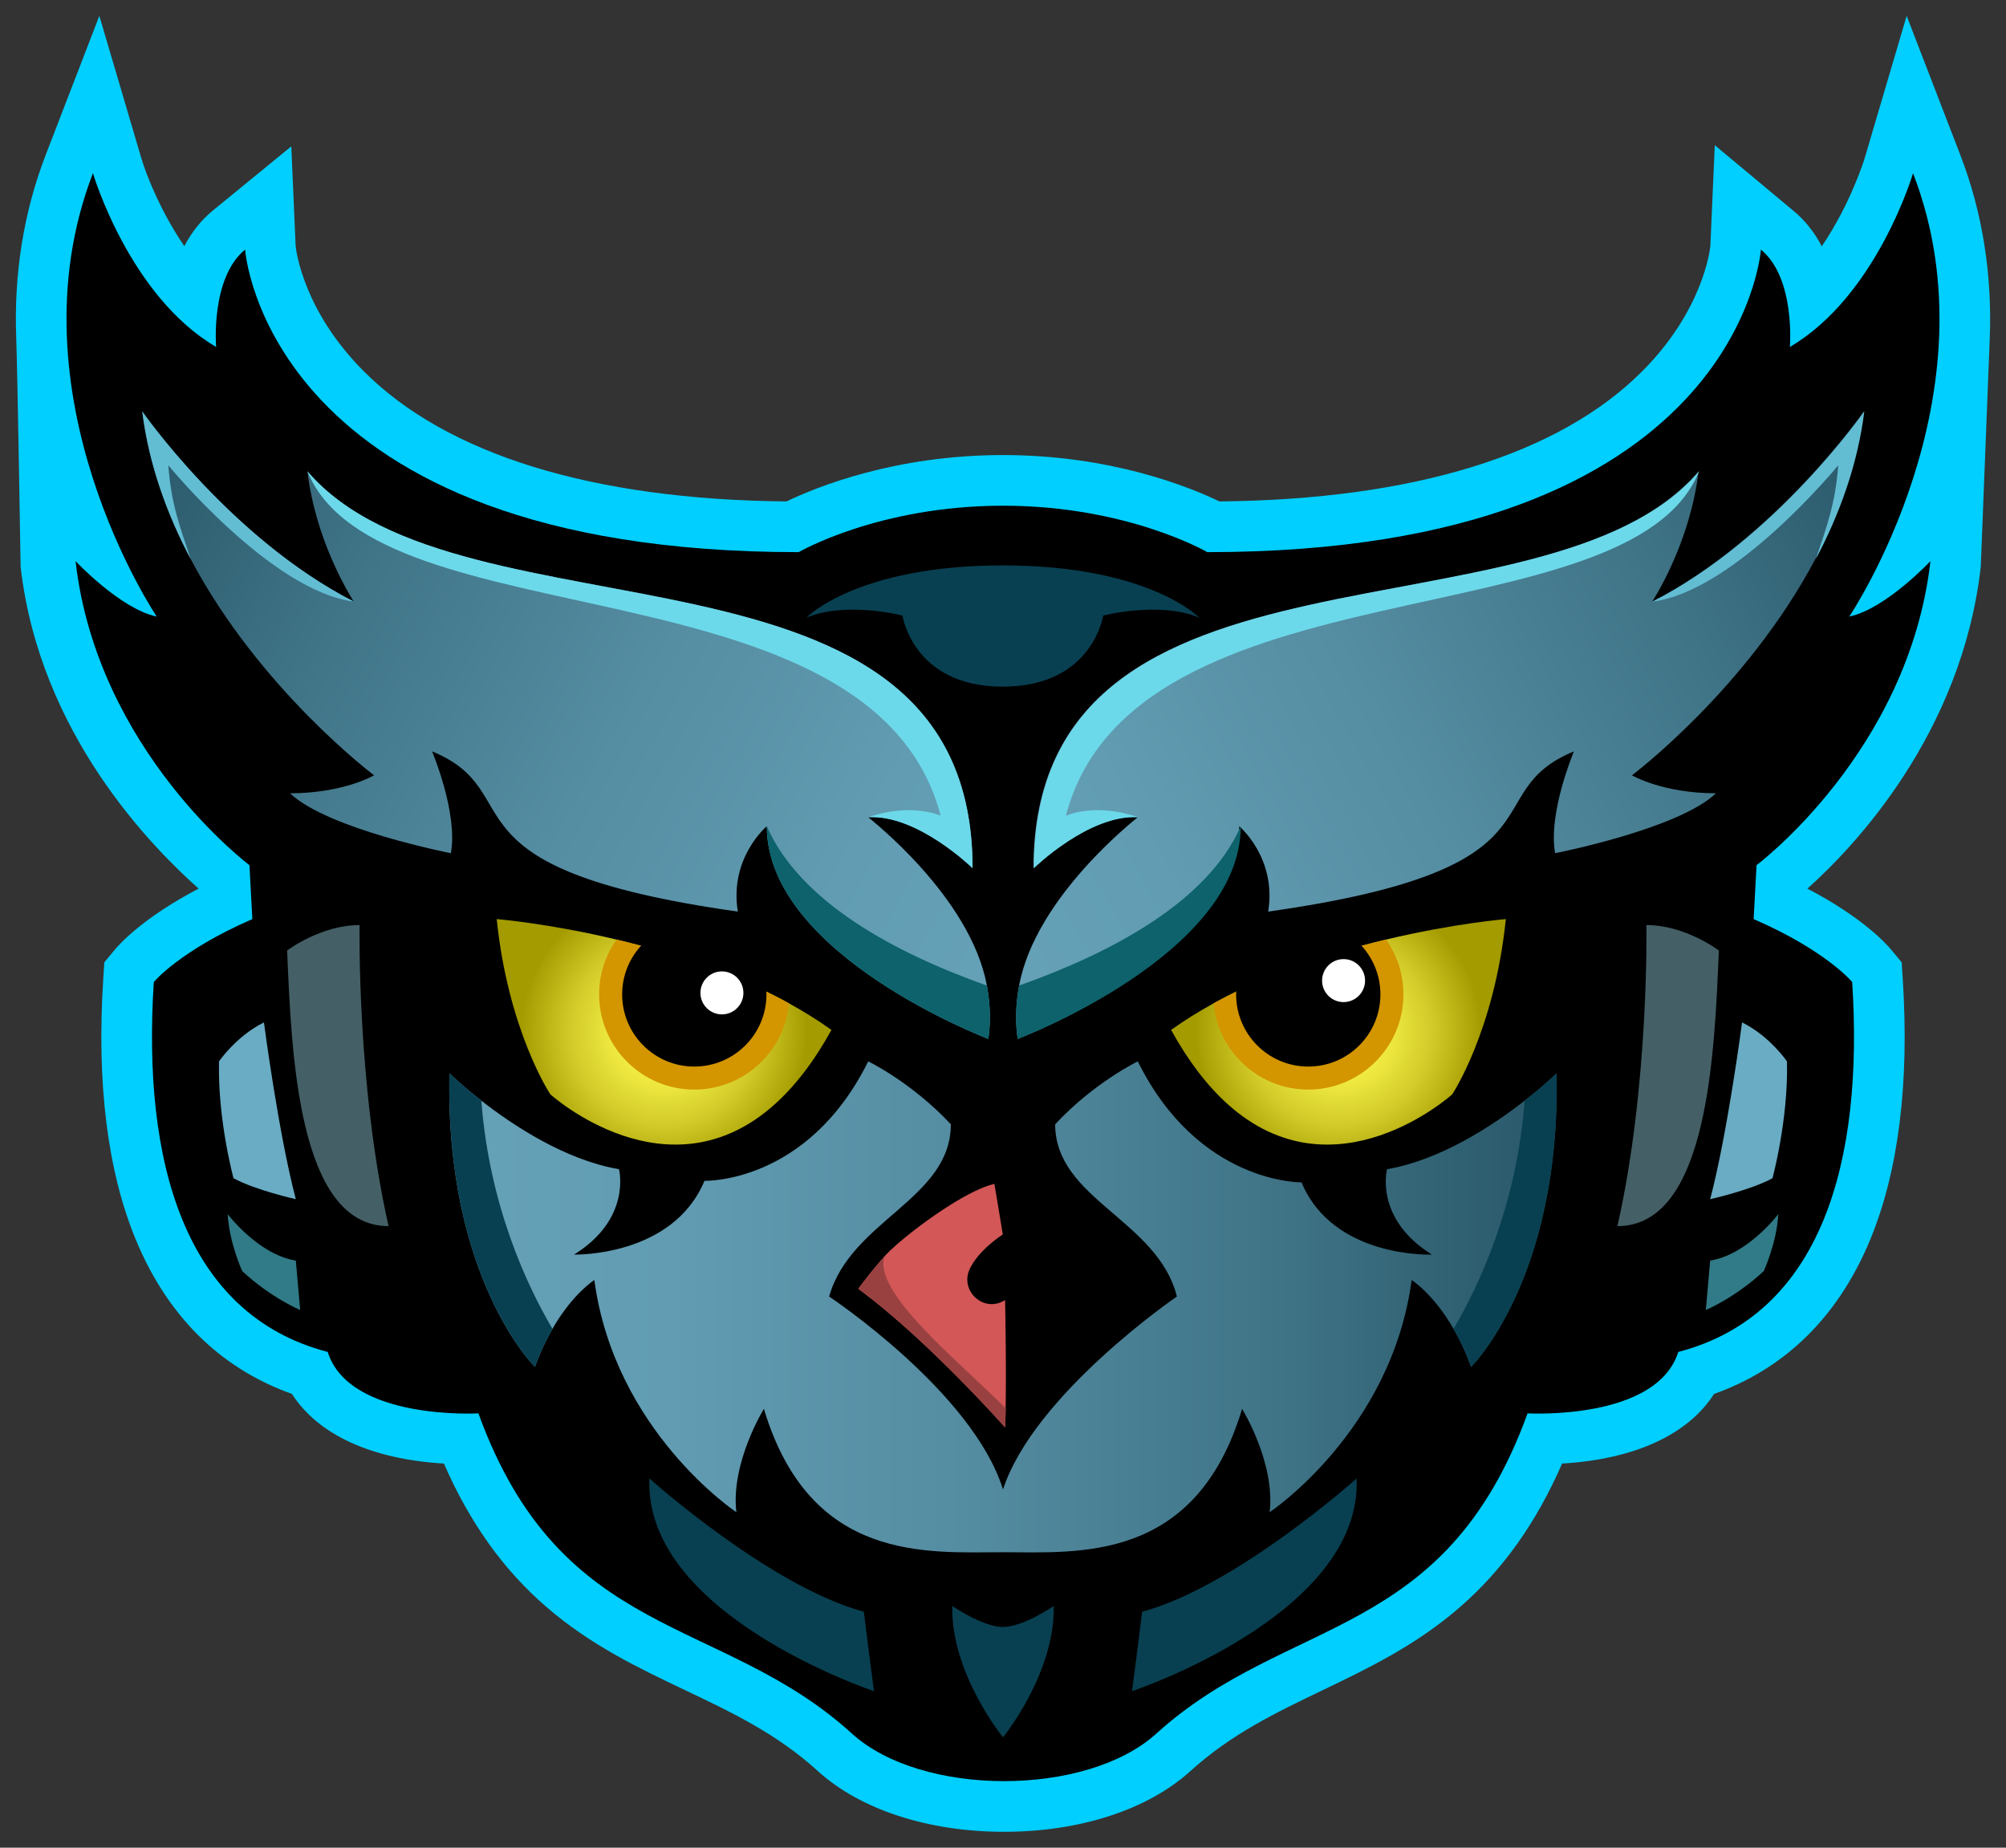
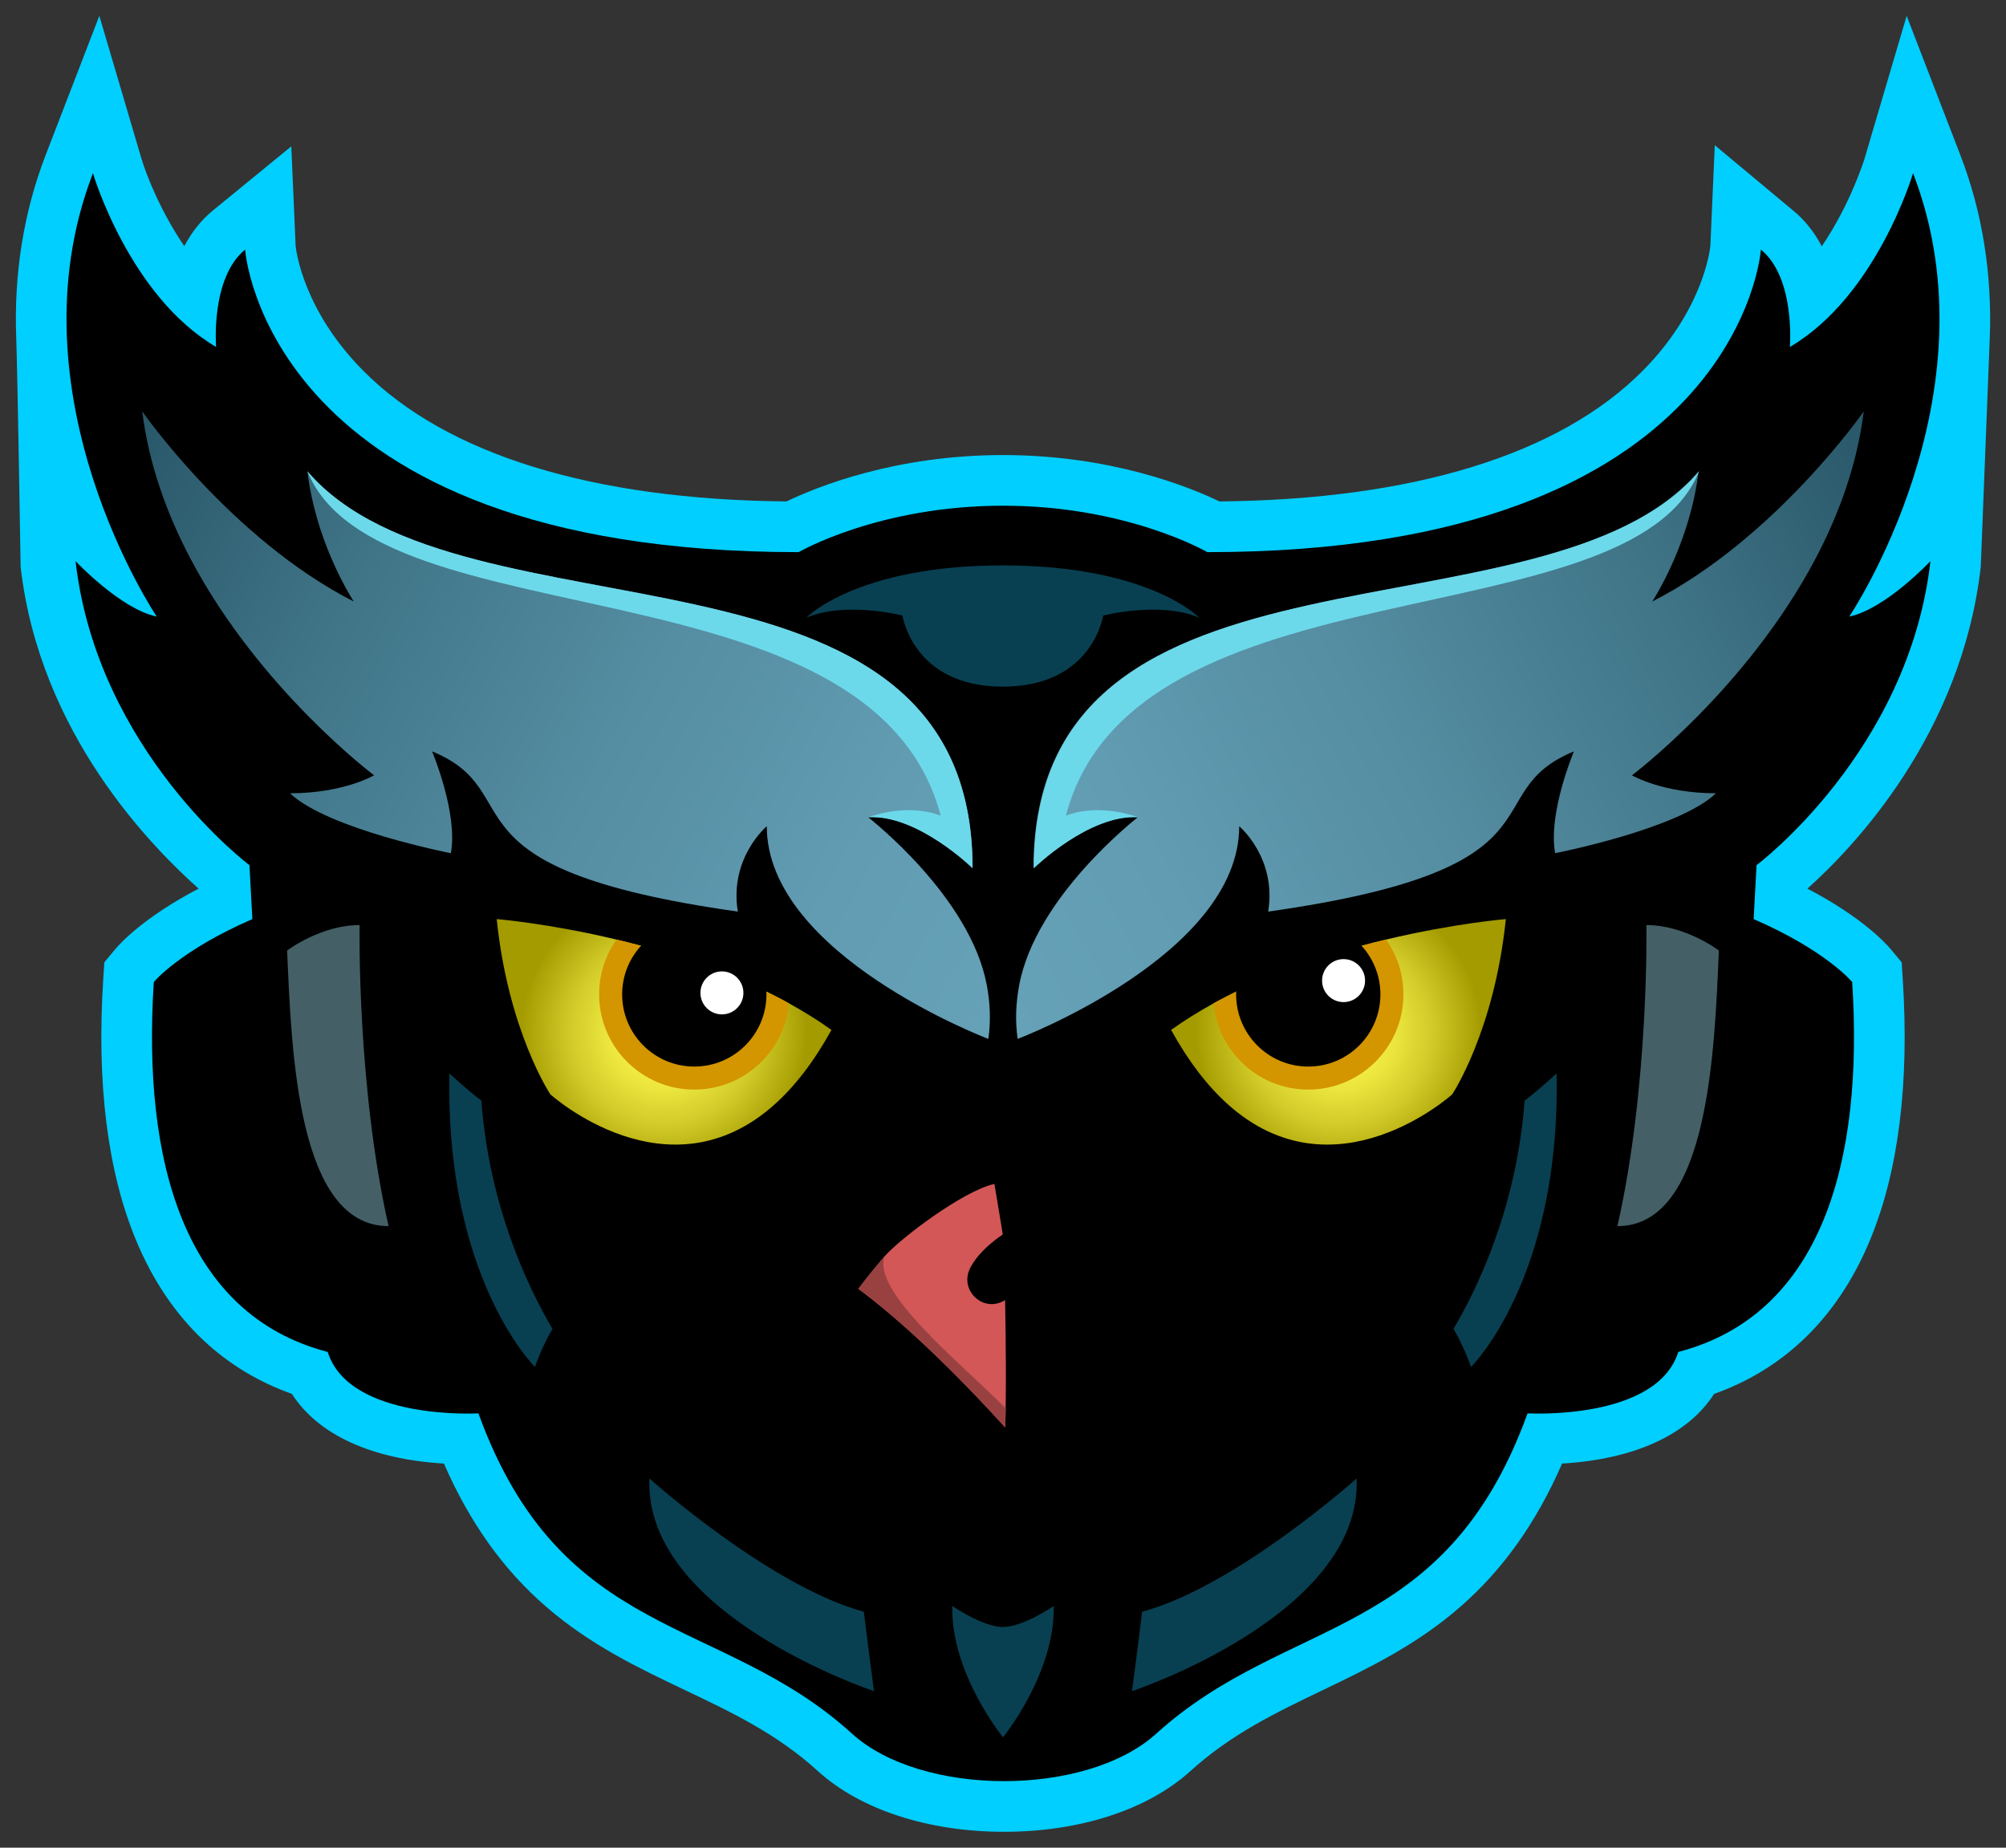
<svg xmlns="http://www.w3.org/2000/svg" width="1791.865" height="1650.359" viewBox="0 0 1791.865 1650.359">
  <rect x="0" y="0" width="1791.865" height="1650.359" fill="#333333" stroke="none" />
  <path fill="#00CFFF" d="M896.875 1636.19c-67.789 0-128.425-19.783-166.361-54.274-36.546-33.229-76.478-52.227-118.755-72.34-41.458-19.725-84.328-40.119-123.986-74.46-38.19-33.07-68.213-75.088-91.242-127.839-64.812-3.846-112.42-25.799-135.802-62.238-29.816-10.593-56.22-26.547-78.71-47.592-25.393-23.762-45.822-54.096-60.72-90.158-25.307-61.264-35.084-139.68-29.06-233.067l.946-14.662 9.379-11.308c4.262-5.14 25.468-28.724 74.829-54.521-41.124-36.743-141.857-137.66-158.969-287.388 0 0-2.827-175.311-3.934-204.515-2.18-57.496 6.675-112.472 26.319-163.401L88.737 14.17l37.682 127.737c4.631 15.409 17.674 47.948 38.222 77.937 6.663-12.728 15.225-23.397 25.647-31.924l69.909-57.198 3.877 88.969c.511 4.923 7.186 58.033 60.711 111.77 74.353 74.648 204.829 114.82 377.796 116.422 26.847-12.939 96.904-41.422 193.35-41.422 96.447 0 166.504 28.483 193.352 41.422 172.967-1.603 303.442-41.774 377.796-116.422 53.529-53.74 60.199-106.854 60.711-111.771l3.936-90.021 69.851 58.251c10.459 8.559 19.044 19.27 25.717 32.059 25.571-37.466 37.972-77.464 38.15-78.071l37.683-127.739 47.929 124.258c19.644 50.929 28.499 105.905 26.319 163.401-1.107 29.204-8.049 204.515-8.049 204.515-17.11 149.728-113.729 250.645-154.854 287.386 49.36 25.797 70.566 49.381 74.828 54.521l9.381 11.309.945 14.662c6.023 93.389-3.754 171.804-29.061 233.067-14.898 36.064-35.327 66.396-60.72 90.158-22.491 21.045-48.896 36.999-78.711 47.593-23.381 36.436-70.987 58.389-135.791 62.237-22.994 52.75-52.887 94.78-90.847 127.879-39.463 34.409-82.122 54.897-123.375 74.712-41.863 20.106-81.405 39.098-117.844 72.128-37.991 34.441-98.643 54.195-166.402 54.195" />
  <path d="M1724.373 501.206s-40.127 42.81-72.488 49.499c0 0 133.327-197.998 56.955-395.995 0 0-32.36 109.702-110.028 155.187 0 0 5.179-61.54-25.888-86.958 0 0-18.122 270.24-494.476 270.24 0 0-71.194-41.473-182.516-41.473-111.323 0-182.517 41.473-182.517 41.473-476.354 0-494.476-270.24-494.476-270.24-31.066 25.418-25.888 86.958-25.888 86.958-77.667-45.485-110.028-155.188-110.028-155.188-76.372 197.997 56.955 395.995 56.955 395.995-32.36-6.689-72.488-49.499-72.488-49.499 19.417 169.903 155.333 271.578 155.333 271.578l2.589 48.161c-64.723 28.094-88.022 56.189-88.022 56.189-10.356 160.539 27.183 296.996 155.333 330.442 19.416 61.539 134.621 54.851 134.621 54.851 74.206 204.515 216.377 179.426 333.606 286.012 62.359 56.697 209.5 56.639 271.94.037 117.201-106.243 257.55-81.887 331.627-286.049 0 0 115.206 6.688 134.622-54.851 128.15-33.446 165.688-169.903 155.333-330.442 0 0-23.3-28.095-88.021-56.189l2.589-48.161c.001.001 135.917-101.674 155.333-271.577" />
  <linearGradient id="a" x1="879.531" x2="1693.312" y1="875.503" y2="418.101" gradientUnits="userSpaceOnUse">
    <stop offset="0" stop-color="#65a1b7" />
    <stop offset=".199" stop-color="#619cb2" />
    <stop offset=".45" stop-color="#558da2" />
    <stop offset=".726" stop-color="#417689" />
    <stop offset="1" stop-color="#285768" />
  </linearGradient>
  <path fill="url(#a)" d="M1475.84 537.327l.013-.027c.595-.896 19.586-29.954 32.141-72.108 4.026-13.566 7.405-28.482 9.27-44.255-137.211 160.538-594.148 40.134-594.148 354.522 0 0 49.188-48.161 93.2-45.485l-.014.013c-1.217 1.204-91.346 70.904-105.973 150.331-2.888 15.653-3.638 31.693-1.308 47.653 0 0 197.905-74.917 197.905-189.971 0 0 33.654 28.095 25.888 76.256 274.422-38.797 182.517-105.687 273.127-143.146 0 0-23.3 54.85-16.829 90.971 0 0 110.028-21.405 143.685-53.512-47.895 0-75.078-16.055-75.078-16.055s102.17-76.59 163.825-193.195c21.034-39.786 37.356-84.242 43.284-131.895 0-.001-78.96 113.713-188.988 169.903" />
  <linearGradient id="b" x1="912.333" x2="98.551" y1="875.504" y2="418.1" gradientUnits="userSpaceOnUse">
    <stop offset="0" stop-color="#65a1b7" />
    <stop offset=".199" stop-color="#619cb2" />
    <stop offset=".45" stop-color="#558da2" />
    <stop offset=".726" stop-color="#417689" />
    <stop offset="1" stop-color="#285768" />
  </linearGradient>
  <path fill="url(#b)" d="M170.321 499.318c61.654 116.605 163.824 193.195 163.824 193.195s-27.183 16.055-75.078 16.055c33.656 32.107 143.683 53.512 143.683 53.512 6.473-36.121-16.828-90.971-16.828-90.971 90.611 37.459-1.294 104.349 273.127 143.146C651.282 766.094 684.938 738 684.938 738c0 115.054 197.905 189.971 197.905 189.971 2.33-15.96 1.578-32-1.308-47.653-14.627-79.427-104.757-149.127-105.973-150.331l-.013-.013c44.011-2.676 93.2 45.485 93.2 45.485 0-314.388-456.938-193.984-594.149-354.522 1.865 15.773 5.244 30.689 9.268 44.255 12.557 42.154 31.546 71.212 32.142 72.108l.013.027c-110.027-56.189-188.989-169.903-188.989-169.903 5.929 47.653 22.252 92.109 43.287 131.894" />
  <linearGradient id="c" x1="401.32" x2="1390.543" y1="1167.336" y2="1167.336" gradientUnits="userSpaceOnUse">
    <stop offset="0" stop-color="#65a1b7" />
    <stop offset=".199" stop-color="#619cb2" />
    <stop offset=".45" stop-color="#558da2" />
    <stop offset=".726" stop-color="#417689" />
    <stop offset="1" stop-color="#285768" />
  </linearGradient>
-   <path fill="url(#c)" d="M942.531 1004.226c0 66.892 91.713 85.556 108.733 153.85 0 0-127.453 87.093-155.332 172.309-27.121-87.216-155.333-172.309-155.333-172.309 19.431-68.294 108.733-86.958 108.733-153.85-34.951-37.459-73.783-56.188-73.783-56.188-54.366 109.703-146.272 106.693-146.272 106.693-28.477 68.229-116.499 65.886-116.499 65.886 51.777-32.107 40.127-76.256 40.127-76.256-47.945-8.255-94.403-38.943-122.946-61.231-17.694-13.806-28.503-24.388-28.503-24.388-3.883 183.28 76.371 262.212 76.371 262.212 4.777-13.272 10.175-24.536 15.664-34.034 18.251-31.68 37.409-43.56 37.409-43.56 18.122 135.121 126.854 207.362 126.854 207.362-5.177-44.148 24.595-92.309 24.595-92.309 41.422 137.795 146.272 128.072 213.583 128.072 67.31 0 172.16 9.723 213.582-128.072 0 0 29.772 48.16 24.595 92.309 0 0 108.732-72.241 126.854-207.362 0 0 19.158 11.88 37.41 43.56 5.488 9.498 10.886 20.762 15.661 34.034 0 0 80.255-78.932 76.372-262.212 0 0-10.808 10.582-28.503 24.388-28.542 22.288-75 52.977-122.946 61.231 0 0-11.649 44.148 40.129 76.256 0 0-88.022 3.716-116.5-64.515 0 0-91.905 1.639-146.271-108.064 0 0-38.833 18.729-73.784 56.188" />
  <radialGradient id="d" cx="1195.599" cy="921.659" r="127.469" gradientUnits="userSpaceOnUse">
    <stop offset="0" stop-color="#fffa50" />
    <stop offset=".178" stop-color="#faf54b" />
    <stop offset=".403" stop-color="#ebe53e" />
    <stop offset=".651" stop-color="#d2cb29" />
    <stop offset=".916" stop-color="#b0a80b" />
    <stop offset="1" stop-color="#a39b00" />
  </radialGradient>
  <path fill="url(#d)" d="M1238.056 839.246c-29.863 7.143-63.276 16.892-96.512 30.053-19.496 7.734-38.925 16.646-57.558 26.929-13.121 7.198-25.845 15.096-37.896 23.72 15.961 28.916 32.879 50.359 50.086 65.921 95.893 86.789 201.026-8.404 201.026-8.404s37.54-56.187 47.905-156.522c.001-.002-46.163 3.756-107.051 18.303" />
  <radialGradient id="e" cx="593.191" cy="921.659" r="127.47" gradientUnits="userSpaceOnUse">
    <stop offset="0" stop-color="#fffa50" />
    <stop offset=".178" stop-color="#faf54b" />
    <stop offset=".403" stop-color="#ebe53e" />
    <stop offset=".651" stop-color="#d2cb29" />
    <stop offset=".916" stop-color="#b0a80b" />
    <stop offset="1" stop-color="#a39b00" />
  </radialGradient>
  <path fill="url(#e)" d="M491.587 977.463s105.134 95.193 201.027 8.404c17.207-15.562 34.126-37.005 50.086-65.921-12.052-8.624-24.776-16.521-37.897-23.72-18.633-10.283-38.061-19.194-57.557-26.929-33.235-13.161-66.649-22.91-96.511-30.053-60.889-14.547-107.053-18.304-107.053-18.304 10.366 100.337 47.905 156.523 47.905 156.523" />
-   <path fill="#D35757" d="M766.695 1151.21c61.504 45.165 131.102 123.786 131.102 123.786.308-7.36.503-16.075.599-25.359.453-39.177-.599-88.39-.599-88.39-.34.201-.68.399-1.019.594-18.692 10.75-39.776-9.237-30.418-28.663 8.238-17.102 29.343-30.478 29.343-30.478.063-.579-7.444-45.192-7.444-45.192-28.141 6.224-84.127 48.755-98.257 64.797a444.366 444.366 0 0 0-13.466 16.025c-5.924 7.41-9.469 12.361-9.825 12.847-.016.017-.016.033-.016.033" />
+   <path fill="#D35757" d="M766.695 1151.21c61.504 45.165 131.102 123.786 131.102 123.786.308-7.36.503-16.075.599-25.359.453-39.177-.599-88.39-.599-88.39-.34.201-.68.399-1.019.594-18.692 10.75-39.776-9.237-30.418-28.663 8.238-17.102 29.343-30.478 29.343-30.478.063-.579-7.444-45.192-7.444-45.192-28.141 6.224-84.127 48.755-98.257 64.797c-5.924 7.41-9.469 12.361-9.825 12.847-.016.017-.016.033-.016.033" />
  <g fill="#D39500">
    <path d="M1253.617 888.234c0 46.877-38.13 85.007-85.007 85.007-44.176 0-80.592-33.866-84.623-77.014 18.633-10.283 38.062-19.195 57.558-26.928 33.235-13.162 66.648-22.91 96.511-30.053 9.802 13.847 15.561 30.753 15.561 48.988M704.803 896.227c-4.031 43.147-40.447 77.014-84.623 77.014-46.877 0-85.006-38.13-85.006-85.007 0-18.236 5.758-35.141 15.561-48.988 29.862 7.143 63.276 16.891 96.51 30.053 19.497 7.733 38.925 16.645 57.558 26.928" />
  </g>
  <path d="M1104.169 888.234c0-35.589 28.851-64.44 64.44-64.44s64.44 28.851 64.44 64.44c0 35.59-28.851 64.44-64.44 64.44s-64.44-28.85-64.44-64.44M684.621 888.234c0-35.589-28.851-64.44-64.441-64.44-35.589 0-64.44 28.851-64.44 64.44 0 35.59 28.851 64.44 64.44 64.44 35.59 0 64.441-28.85 64.441-64.44" />
  <g fill="#FFF">
    <path d="M1180.95 875.895c0-10.602 8.594-19.195 19.195-19.195s19.194 8.593 19.194 19.195c0 10.601-8.594 19.195-19.194 19.195-10.602-.001-19.195-8.594-19.195-19.195M664.055 886.863c0-10.601-8.594-19.195-19.195-19.195s-19.195 8.594-19.195 19.195c0 10.602 8.594 19.195 19.195 19.195 10.6 0 19.195-8.594 19.195-19.195" />
  </g>
  <g fill="#62BDD3">
-     <path d="M170.321 499.319c-9.631-28.883-17.397-48.951-19.986-83.734 0 0 91.905 112.377 165.688 121.742-110.027-56.188-188.988-169.904-188.988-169.904 5.929 47.653 22.251 92.109 43.286 131.896M1622.022 499.319c9.63-28.883 17.396-48.951 19.986-83.734 0 0-91.905 112.377-165.688 121.742 110.027-56.188 188.988-169.904 188.988-169.904-5.929 47.653-22.252 92.109-43.286 131.896" />
-   </g>
+     </g>
  <g fill="#6CD9EA">
    <path d="M840.271 728.635s-25.889-12.041-64.722 1.338c44.011-2.676 93.2 45.486 93.2 45.486 0-314.388-456.937-193.985-594.148-354.523 62.133 153.849 504.831 76.256 565.67 307.699M952.072 728.635s25.889-12.041 64.722 1.338c-44.011-2.676-93.199 45.486-93.199 45.486 0-314.388 456.937-193.985 594.147-354.523-62.133 153.849-504.831 76.256-565.67 307.699" />
  </g>
  <g>
    <path fill="#994141" d="M766.695 1151.21c61.504 45.165 131.102 123.786 131.102 123.786.308-7.36.503-7.712.599-16.995-42.195-42.405-118.752-103.445-108.393-135.696a444.366 444.366 0 0 0-13.466 16.025c-5.924 7.41-9.469 12.361-9.825 12.847-.017.017-.017.033-.017.033" />
  </g>
  <g fill="#69ACC4">
-     <path d="M1556.096 913.254c24.594 12.04 40.127 34.783 40.127 34.783 1.295 52.176-12.944 104.351-12.944 104.351-19.416 10.702-55.661 18.729-55.661 18.729 15.534-58.864 28.478-157.863 28.478-157.863M235.768 913.254c-24.594 12.04-40.127 34.783-40.127 34.783-1.295 52.176 12.944 104.351 12.944 104.351 19.416 10.702 55.661 18.729 55.661 18.729-15.535-58.864-28.478-157.863-28.478-157.863" />
-   </g>
+     </g>
  <g fill="#307B87">
-     <path d="M1523.735 1170.117l3.884-44.148c33.655-5.352 60.838-41.473 60.838-41.473-1.294 25.419-12.944 50.837-12.944 50.837-25.889 24.081-51.778 34.784-51.778 34.784M268.128 1170.117l-3.883-44.148c-33.656-5.352-60.839-41.473-60.839-41.473 1.295 25.419 12.945 50.837 12.945 50.837 25.888 24.081 51.777 34.784 51.777 34.784" />
-   </g>
+     </g>
  <g fill="#446066">
    <path d="M1470.663 826.296c34.95 0 64.723 22.743 64.723 22.743-3.884 89.634-9.062 246.16-90.611 246.16 28.476-125.756 25.888-268.903 25.888-268.903M321.201 826.296c-34.95 0-64.722 22.743-64.722 22.743 3.883 89.634 9.061 246.16 90.611 246.16-28.478-125.756-25.889-268.903-25.889-268.903" />
  </g>
  <g fill="#0D626B">
-     <path d="M1108.296 738c0 115.053-199.275 189.97-199.275 189.97-2.33-15.96-1.579-32 1.308-47.653 83.543-29.632 168.558-75.185 197.967-142.317M684.938 738c0 115.053 197.904 189.97 197.904 189.97 2.33-15.96 1.579-32-1.307-47.653C797.992 850.685 714.348 805.132 684.938 738" />
-   </g>
+     </g>
  <g fill="#084051">
    <path d="M1011.137 1510.563c3.883-28.095 9.061-70.905 9.061-70.905 84.139-22.742 191.577-119.065 191.577-119.065 5.177 121.741-200.638 189.97-200.638 189.97M780.727 1510.563c-3.883-28.095-9.061-70.905-9.061-70.905-84.139-22.742-191.577-119.065-191.577-119.065-5.178 121.741 200.638 189.97 200.638 189.97M941.237 1434.514s-27.183 18.729-45.305 18.729-45.305-18.729-45.305-18.729c-1.295 60.202 45.305 117.282 45.305 117.282s46.6-57.08 45.305-117.282M1314.036 1220.954c-4.776-13.271-10.174-24.536-15.663-34.034 21.772-36.83 56.373-108.886 63.531-203.79 17.694-13.807 28.504-24.389 28.504-24.389 3.883 183.281-76.372 262.213-76.372 262.213M477.828 1220.954c4.777-13.271 10.174-24.536 15.663-34.034-21.772-36.83-56.373-108.886-63.531-203.79-17.695-13.807-28.504-24.389-28.504-24.389-3.883 183.281 76.372 262.213 76.372 262.213M895.766 505.033c-130.689 0-175.498 46.675-175.498 46.675 35.474-14.937 85.882-1.867 85.882-1.867s9.335 63.478 89.616 63.478 89.616-63.478 89.616-63.478 50.407-13.069 85.881 1.867c0 0-44.807-46.675-175.497-46.675" />
  </g>
</svg>